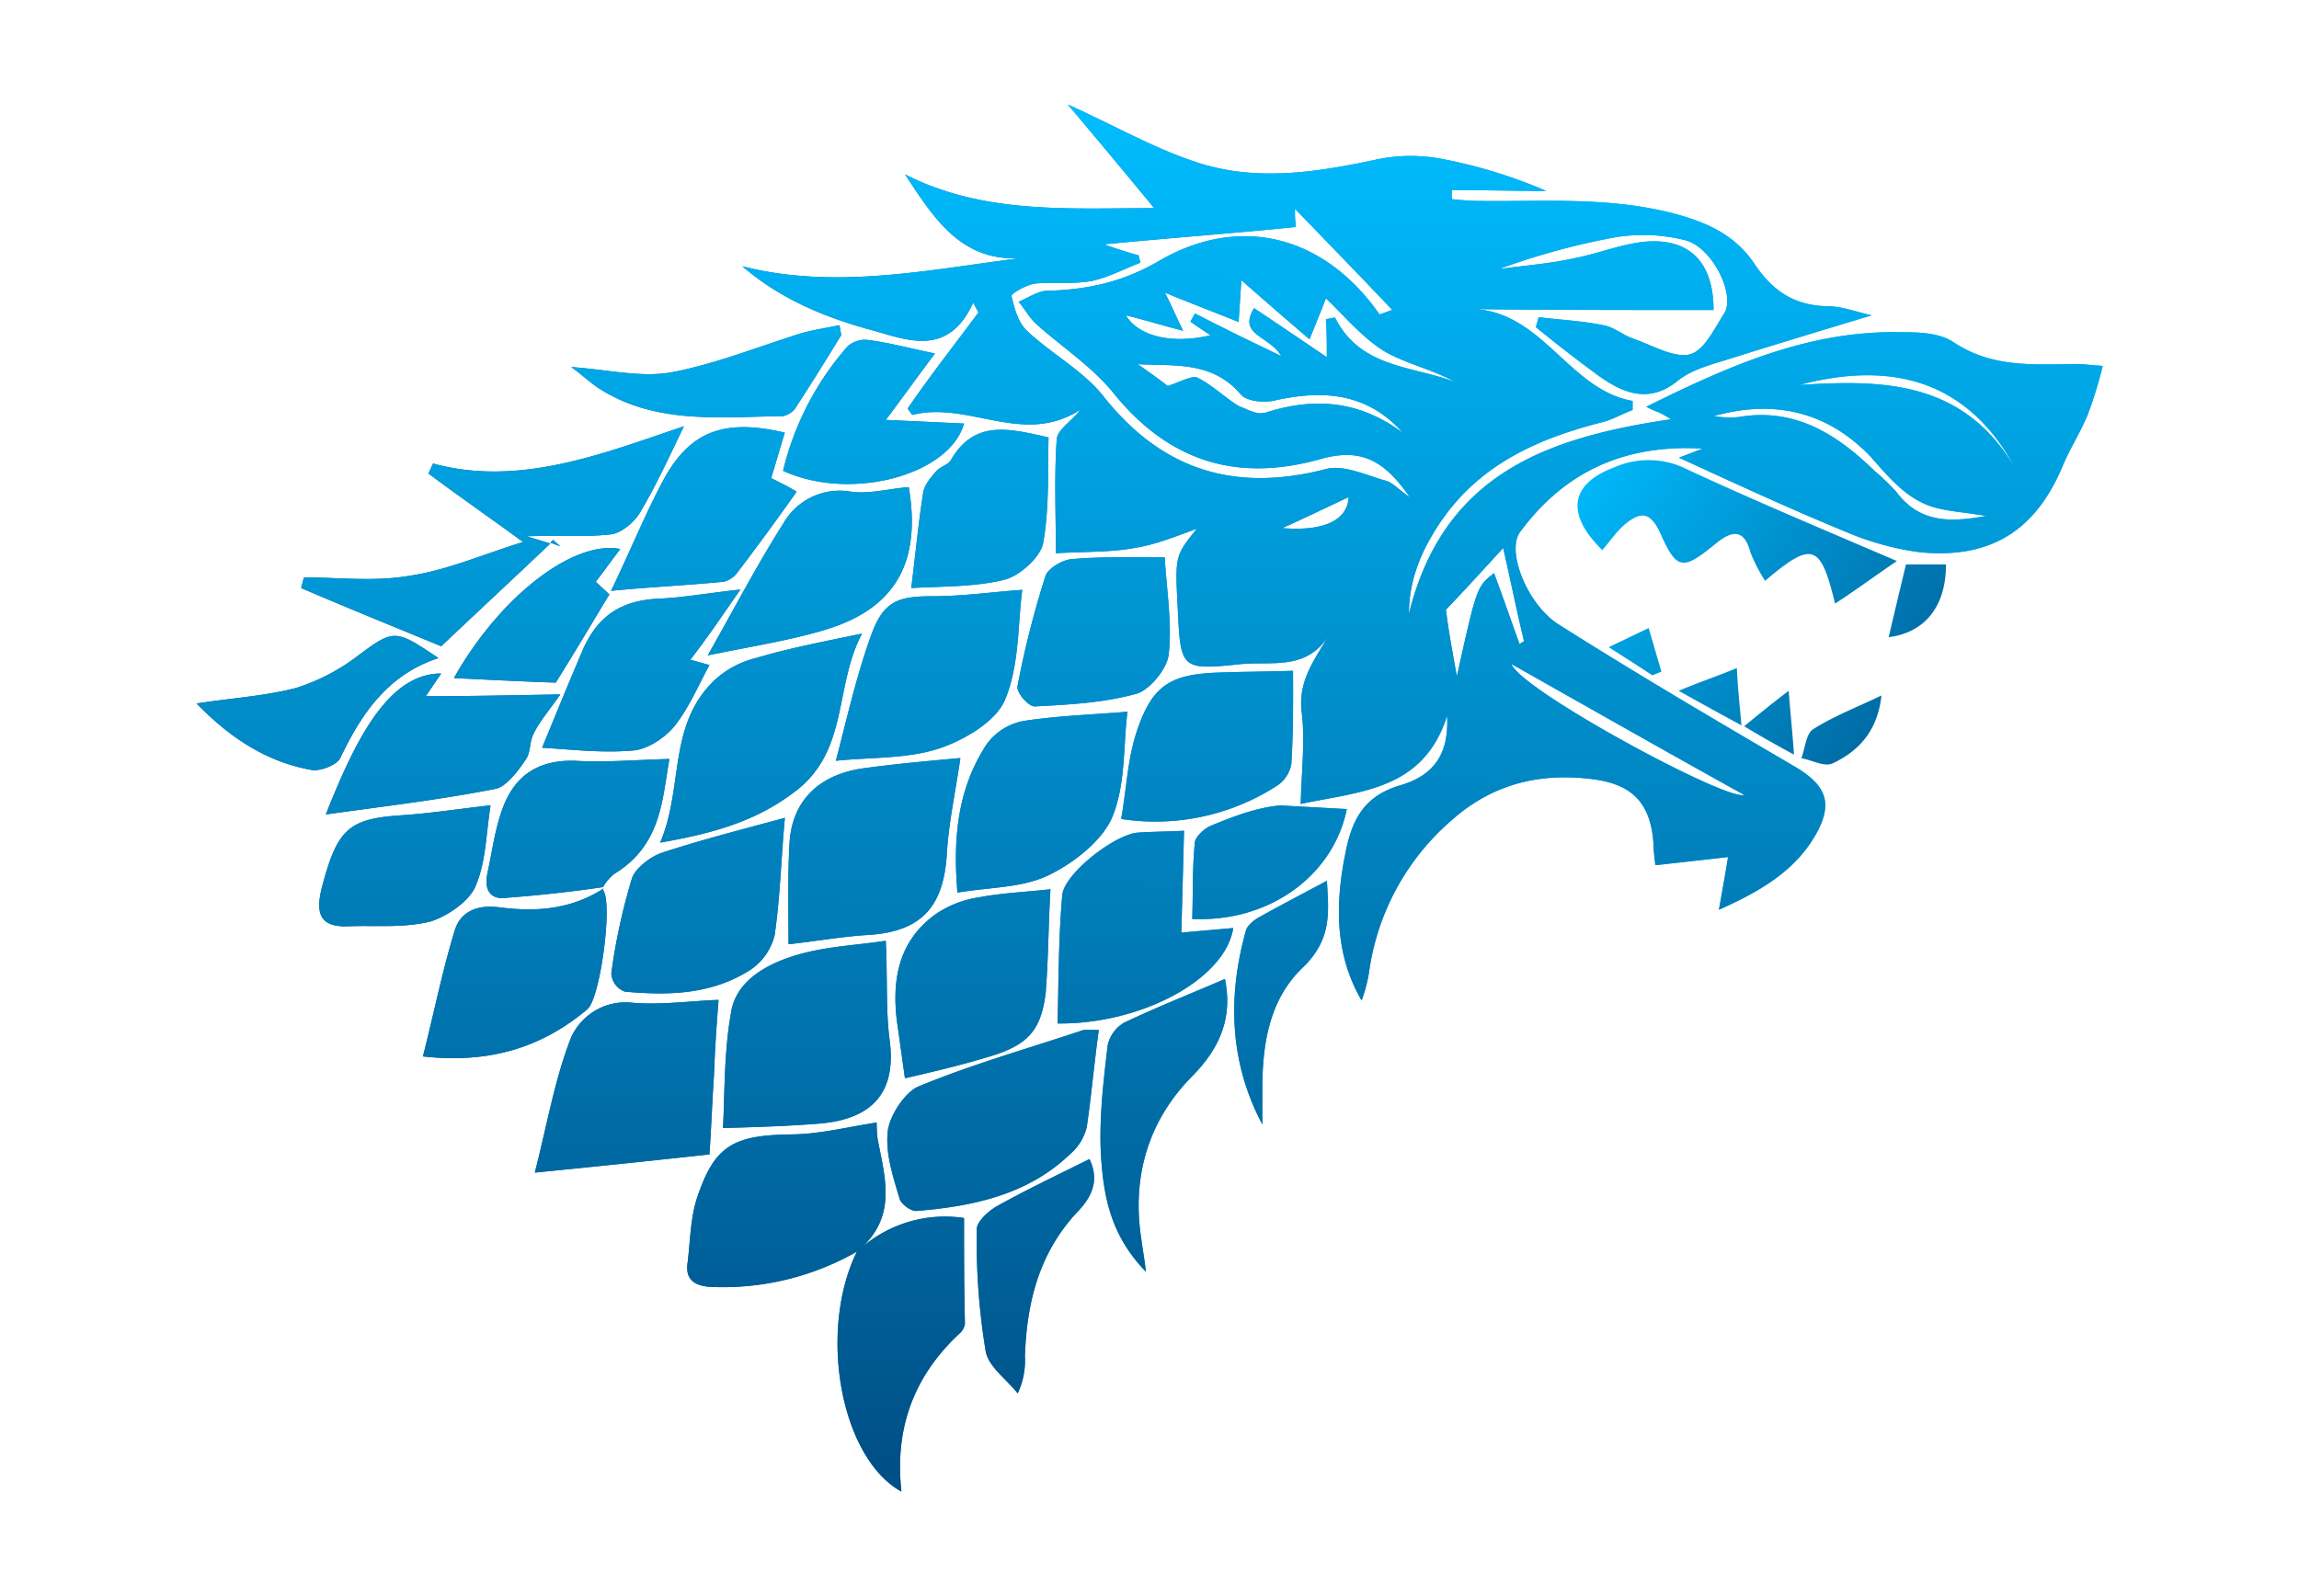
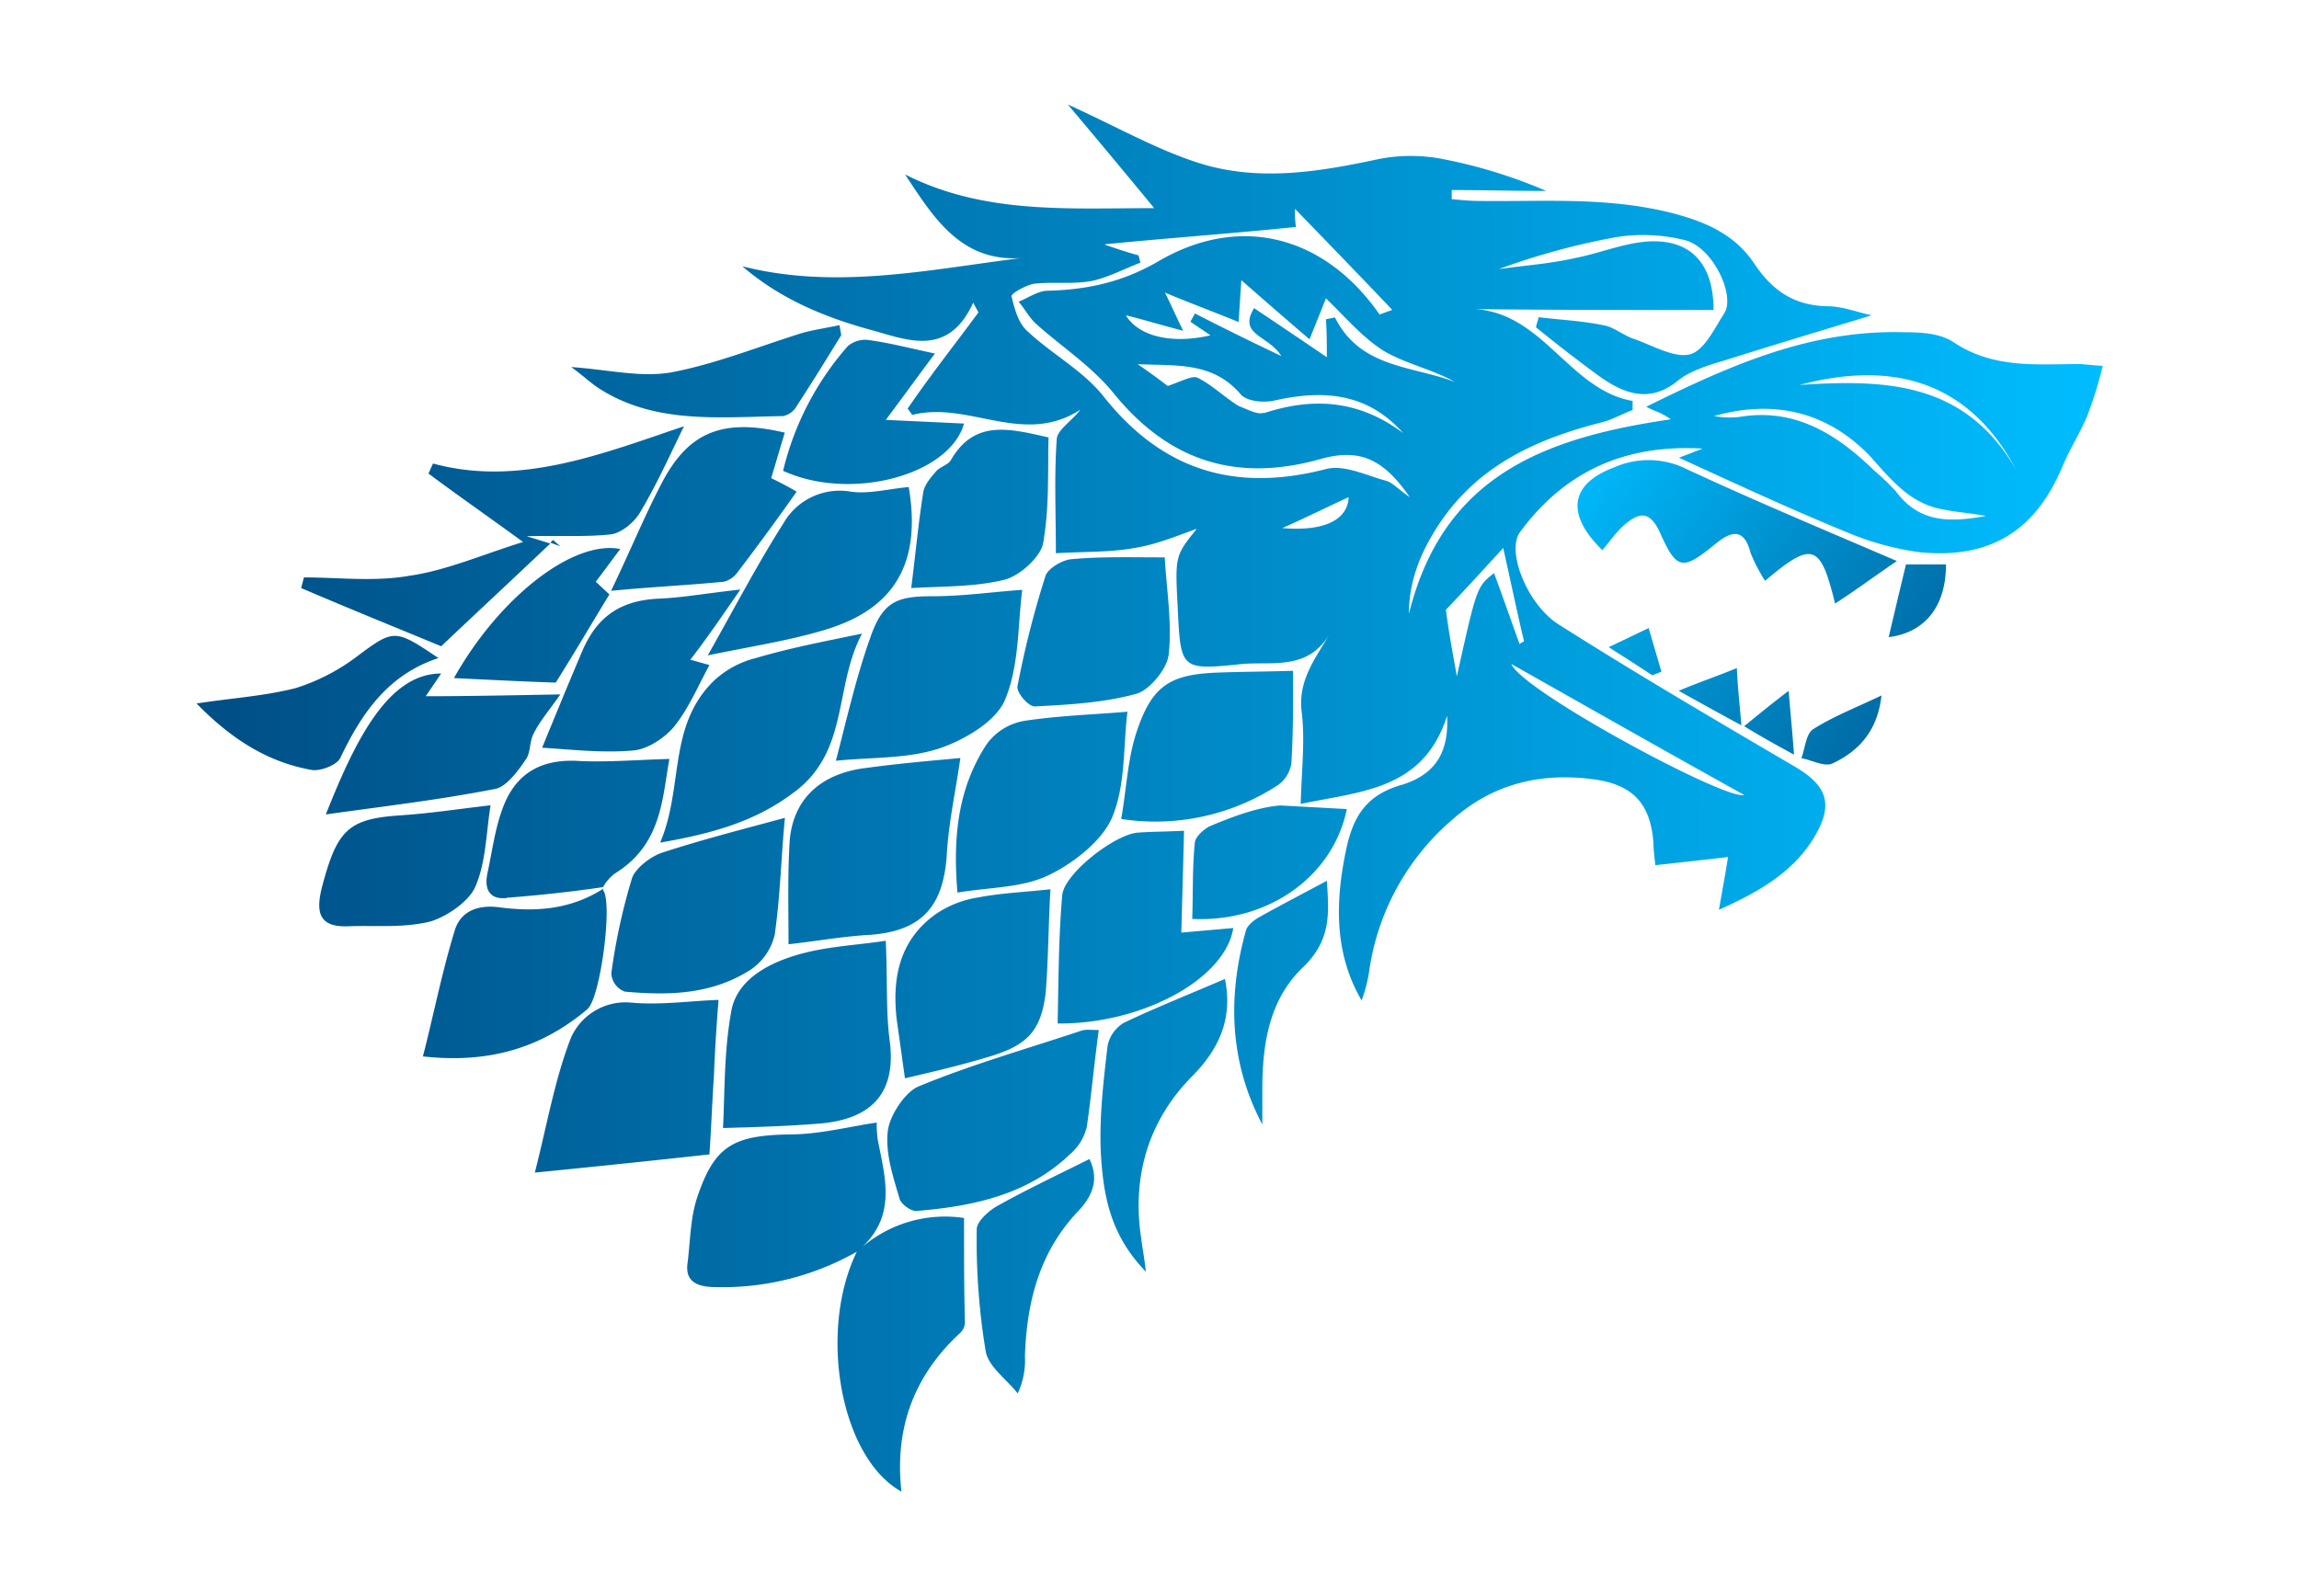
<svg xmlns="http://www.w3.org/2000/svg" xmlns:xlink="http://www.w3.org/1999/xlink" id="Vrstva_1" data-name="Vrstva 1" viewBox="0 0 432 300">
  <defs>
    <style>.cls-1{fill:url(#Nepojmenovaný_přechod_2);}.cls-2{fill:url(#Nepojmenovaný_přechod_2-2);}.cls-3{fill:url(#Nepojmenovaný_přechod_8);}</style>
    <linearGradient id="Nepojmenovaný_přechod_2" x1="36.94" y1="150" x2="395.06" y2="150" gradientUnits="userSpaceOnUse">
      <stop offset="0" stop-color="#004e85" />
      <stop offset="1" stop-color="#00bdff" />
    </linearGradient>
    <linearGradient id="Nepojmenovaný_přechod_2-2" x1="215.66" y1="746.22" x2="216.15" y2="485.44" gradientTransform="translate(0 -465.77)" xlink:href="#Nepojmenovaný_přechod_2" />
    <linearGradient id="Nepojmenovaný_přechod_8" x1="379.53" y1="146.69" x2="295.01" y2="85.79" xlink:href="#Nepojmenovaný_přechod_2" />
  </defs>
  <path class="cls-1" d="M183.88,58.76c-.34-.68-.68-1.19-1-1.88-4.61,10.08-12,7.18-18.62,5.3-8.88-2.39-17.43-5.81-24.77-12.13,17.42,4.44,34.85.68,52.28-1.54-11.28.69-16.4-7.69-21.7-15.72,14.86,7.52,30.58,6.33,46.81,6.33-5.63-6.84-10.76-13-16.23-19.48,9.06,4.1,16.75,8.54,24.95,11.1,11.1,3.42,22.38,1.54,33.49-.85a31.45,31.45,0,0,1,12,0,94.79,94.79,0,0,1,19.47,6c-6,0-12-.17-17.77-.17v1.71c1.71.17,3.42.34,5.13.34,12.13.17,24.26-.86,36.73,2.39,6.32,1.71,11.45,4.1,15,9.4,3.42,5.12,7.52,7.86,13.67,8,2.73,0,5.29,1,8.37,1.71-9.57,2.9-18.62,5.63-27.85,8.54-2.91.85-6.15,1.88-8.37,3.59C310,76,305,74,300.06,70.38c-3.93-2.9-7.69-5.81-11.45-8.88.17-.69.34-1.2.52-1.88,4.1.51,8.2.68,12.3,1.54,1.88.34,3.59,1.88,5.64,2.56,3.41,1.19,7.51,3.59,10.42,2.9,2.73-.68,4.61-4.78,6.49-7.69,2.22-3.41-2.22-12.64-7.52-13.83a32.39,32.39,0,0,0-12.81-.52,132.41,132.41,0,0,0-22,6c4.78-.68,9.57-1,14.18-2.05,4.44-.85,8.54-2.56,13-3.07,8.38-.86,13.16,3.59,13.16,12.81-14.86,0-29.9,0-44.76-.17,12.81.85,17.76,15.21,29.55,17.26v1.71c-1.88.68-3.58,1.7-5.46,2.22-12.13,3.07-23.24,7.86-30.76,19-3.41,5.13-5.81,10.59-5.81,17.09,6.5-26.31,26-33.15,49.21-36.57a13.92,13.92,0,0,0-2.39-1.36,15.93,15.93,0,0,1-2.22-1c15.89-7.86,30.92-14.52,48.52-14,3.07,0,6.66.17,9.23,1.88,7.51,5,15.54,4.1,23.57,4.1.86,0,1.71.17,4.45.34a77.26,77.26,0,0,1-2.91,9.4c-1.37,3.25-3.25,6.15-4.61,9.4-4.79,11.44-12.82,17.6-26.83,16.23a53,53,0,0,1-13.32-3.59c-10.43-4.27-20.68-9-31.95-14.18l4.44-1.71c-14.35-.85-25.8,4.1-34.34,15.72-2.57,3.59,1.36,13.5,7.17,17.26,14.53,9.22,29.39,17.94,44.25,26.65,6.16,3.59,7.69,7,3.93,13.33C337.14,163.67,331,167.43,323,171c.69-3.93,1.2-6.67,1.71-9.91-4.44.51-8.88,1-13.66,1.53-.18-1.71-.35-2.9-.35-4.1-.51-7.17-3.58-10.93-10.93-12-9.74-1.36-18.8.52-26.65,7.35a46.06,46.06,0,0,0-15.72,27.85,28.55,28.55,0,0,1-1.54,6.32c-5-8.54-5-17.94-3.08-27.51,1.2-6.15,3.25-10.93,10.6-13,6.66-2.05,8.88-6.49,8.54-13-4.44,14-16.23,14.18-27.51,16.58.17-6.33.86-12,.17-17.43-.68-6,2.74-10.08,5.47-14.87-4.1,7.35-10.93,5.47-16.74,6-11.45,1.2-11.45,1-12-10.42-.52-9.91-.52-9.91,3.58-15-3.41,1.19-7.34,2.9-11.61,3.59-4.62.85-9.23.68-14.87,1,0-7.52-.34-14.52.17-21.53.17-1.71,2.91-3.41,4.45-5.46-10.77,7-21-1.71-31.61,1l-.86-1.2c4.44-6.49,9.06-12.3,13.33-18.11ZM167.14,195.28c1.36,9.56-2.74,15-13,15.89-6.15.51-12.3.68-18.28.85.34-6.66.17-14.35,1.54-21.87,1-6,7-9.05,12.13-10.59,5.64-1.71,11.44-1.88,16.91-2.74C166.79,184.17,166.45,189.81,167.14,195.28Zm37.07,16.57A9.73,9.73,0,0,1,201,217c-7.85,7.52-18.11,9.74-28.7,10.6-1,.17-2.9-1.2-3.24-2.22-1.2-4.1-2.74-8.55-2.23-12.82.35-2.9,3.25-7.34,5.81-8.37,9.91-4.1,20.16-7,30.42-10.42.85-.34,1.87-.17,3.41-.17C205.58,200.06,205.07,206,204.21,211.85ZM134.5,241.92c-3.76,0-5.81-1.2-5.29-4.61.51-4.1.51-8.55,1.88-12.48,3.24-9.56,6.83-11.44,17.42-11.61,5.3,0,10.6-1.37,16.23-2.23a23.33,23.33,0,0,0,.17,3.08c1.37,7.18,3.59,14.18-2.9,20.33a24,24,0,0,1,19.14-5.47c0,6.5,0,13.16.17,19.82a3,3,0,0,1-1,1.88c-9.4,8.72-12.13,19-10.93,29.73-11.45-6.32-15.72-30.07-8.38-45.1l-.17.17.17-.17A50.94,50.94,0,0,1,134.5,241.92ZM120.15,96.52c-1.2,1.88-3.59,3.76-5.47,3.93-4.78.51-9.74.17-15.72.34,1.71.52,3.25,1,4.45,1.37C96.57,108.65,89.74,115,82.9,121.47c-7-2.91-16.74-6.84-26.31-10.94l.52-2c6.66,0,13.32.86,20-.34,6.83-1,13.49-3.93,21.18-6.32C91.62,97,86,93.11,80.51,89l.86-1.88c16.23,4.44,31.95-1.88,47.15-7C125.62,86.1,123.23,91.4,120.15,96.52ZM103.41,102l.51-.51,1.37,1.19Zm77.05,40.49c-.85,6-2.22,12.13-2.56,18.28-.68,10.08-5.13,14.53-15.38,15-4.78.34-9.57,1.19-14.35,1.71,0-6.32-.17-12.3.17-18.63.34-8.37,5.64-13.49,14.52-14.52C168.84,143.51,174.82,143,180.46,142.48Zm-73.12,52.45a11.22,11.22,0,0,1,11.27-6.49c5.47.51,11.28-.34,16.41-.51-.35,4.44-.69,9.4-.86,14.18-.34,5-.51,9.91-.85,14.86-10.94,1.2-20.85,2.23-32.81,3.42C102.89,211,104.26,202.79,107.34,194.93Zm42-46.13c-7.35,5.64-15.55,7.86-25.29,9.57,4.44-10.42,1.37-21.87,10.08-30.41a17.74,17.74,0,0,1,7.86-4.27c6.32-1.88,12.64-3.08,20-4.61-5.3,9.9-2.39,22-12.64,29.72ZM209,153.59c-1.87,4.44-7.34,8.71-12,10.93-5,2.39-10.94,2.22-17.09,3.25-.85-10.25,0-19.48,5.47-27.85a11,11,0,0,1,7.17-4.44c6.67-1,13.5-1.2,19.31-1.71C211.05,140.09,211.56,147.44,209,153.59Zm-45.61-33.32c2.39-7.17,5-8.2,11.79-8.2,5.8,0,11.61-.85,16.91-1.2-.85,6.33-.51,14.19-3.25,20.68-1.7,4.1-7.86,7.69-12.64,9.22-6,1.88-12.47,1.54-19.13,2.22C159.11,135.14,160.81,127.62,163.38,120.27Zm33.14,66c-.85,7.52-3.41,10.25-11.1,12.47-5.13,1.54-10.25,2.74-15.38,3.93-.51-3.58-1-7.17-1.54-10.93-.85-7.35.17-14.7,7.18-19.82a19.31,19.31,0,0,1,8.2-3.25c4.44-.85,8.88-1,13.5-1.53C197,173.75,197,180.07,196.52,186.22ZM222,175.29l9.74-.86c-1.54,9.74-17.43,18.11-33,17.94.17-8,.17-16.06.86-24.09.34-4.1,10.08-11.62,14.35-11.79,2.39-.17,5-.17,8.54-.34-.17,6.83-.34,12.81-.51,19.14Zm-76.37.17a11,11,0,0,1-4.62,6.83c-7.51,4.79-15.71,4.79-23.57,4.1a3.88,3.88,0,0,1-2.57-3.42A112.9,112.9,0,0,1,118.78,165c.69-1.88,3.59-4.11,5.81-4.79,7.35-2.39,14.7-4.27,22.9-6.49-.69,7.17-.86,14.52-1.88,21.7Zm97-31.78a6.17,6.17,0,0,1-2.56,3.93,42.1,42.1,0,0,1-29.39,6.32c1-5.64,1.2-11.28,2.91-16.4,2.9-8.72,6.32-10.77,15.2-11.11,4.45-.17,8.89-.17,14.18-.34C243,132.4,243,138,242.65,143.68Zm-132.24,46c-8.71,7.34-18.62,10.25-30.92,8.88,2.05-8,3.59-15.89,6-23.75,1.19-3.75,4.61-4.78,8.37-4.27,6.66.86,13.33.52,19.65-3.59h0l-.17.18v.17C115.2,169.65,112.8,187.59,110.41,189.64Zm109.18-66.46c-.34,2.56-3.59,6.49-6,7.17-6.15,1.71-12.65,2.05-19.14,2.39-1.19,0-3.41-2.56-3.24-3.76a176.2,176.2,0,0,1,5.29-20.84c.52-1.37,3.08-2.9,4.79-3.07,5.63-.52,11.1-.35,17.59-.35C219.25,111.22,220.27,117.2,219.59,123.18ZM155,118.39c-6.66,2-13.66,3.08-22,4.79,5.3-9.4,9.4-17.26,14.19-24.78a12.19,12.19,0,0,1,12.64-6c3.42.51,7-.51,10.93-.85,2.4,14.18-2.56,22.89-15.72,26.82Zm-59.79,50.4c-3.25.35-4.28-1.7-3.59-4.78.85-3.93,1.36-8,2.73-11.79,2.39-6.83,7.18-9.4,13.67-9.23,5.64.35,11.45-.17,17.77-.34-1.37,7.35-1.37,16.06-10.25,21.53a8.2,8.2,0,0,0-2.22,2.56c-5.81.86-12,1.54-18.11,2ZM82.9,126.59,80,130.86c7.86,0,15.89-.17,25.29-.34-2.4,3.42-3.93,5.13-5,7.35-.85,1.54-.51,3.59-1.54,4.95C97.26,145.05,95,148,93,148.29c-10.42,2.05-20.84,3.25-31.77,4.79C66.84,138.89,73,126.59,82.9,126.59Zm62-36.73c1.71.85,3.42,1.71,4.79,2.56q-5.64,8-11.28,15.38a4.51,4.51,0,0,1-2.39,1.54c-7,.68-14,1-21.19,1.71,3.76-7.86,6.33-14.19,9.57-20.34,5-9.56,11.45-12.13,23.07-9.39C146.63,84.05,145.78,87,144.92,89.86ZM129.72,124l3.59,1c-2.22,4.1-3.93,8.2-6.67,11.61-1.88,2.22-5.12,4.27-7.69,4.45-5.8.51-11.44-.18-17.08-.52,2.73-6.66,5.12-12.47,7.52-18.11,2.9-6.83,7.51-9.57,14.35-9.91,4.44-.17,8.88-1,15.38-1.71C136,115.32,133,119.76,129.72,124ZM196,102.16c-.51,2.56-4.44,6.15-7.35,6.83-5.63,1.37-11.79,1.2-17.42,1.54.85-6.83,1.36-12.3,2.22-17.77.17-1.53,1.36-2.9,2.39-4.1.68-.85,2.05-1.19,2.73-2,4.45-7.86,10.94-6.15,18.46-4.44C196.86,88.49,197.21,95.5,196,102.16ZM166.45,78.92l14.7.69c-2.74,9.74-21.36,14.69-34,8.88a54.81,54.81,0,0,1,12.13-23.4,5,5,0,0,1,3.76-1.2c3.92.51,7.85,1.54,12.64,2.56C172.6,70.55,169.53,74.82,166.45,78.92ZM230.18,184c1.37,6.83-.51,12.64-6.32,18.45-8.54,8.72-11.11,19.48-9.4,30.41.17,1.54.51,3.08.86,6.16-6.5-6.67-7.86-13.84-8.38-21-.51-7,.35-14.35,1.2-21.53a6.54,6.54,0,0,1,3.08-4.27C217.37,189.3,223.86,186.73,230.18,184Zm-138-32.63c-.85,5.29-.85,10.76-2.9,15.37-1.2,2.74-5.47,5.64-8.55,6.5-5,1.19-9.91.68-15,.85-6.15.34-6.49-2.9-5-8.2,2.74-10.08,5-12,14.53-12.64C80.68,152.9,86.15,152.05,92.13,151.37ZM202.5,227.74c-7.52,8-9.57,17.6-9.91,27.16a14.54,14.54,0,0,1-1.36,7c-2-2.56-5.47-5-6-7.86A127.3,127.3,0,0,1,183.54,231c0-1.36,2.22-3.41,3.76-4.27,5.46-3.07,11.27-5.81,17.42-8.88,1.54,3.25,1.2,6.32-2.22,9.91Zm21.53-55c.17-4.78,0-9.74.51-14.52.17-1,1.71-2.39,2.74-2.9,4.44-1.88,9.05-3.59,13.32-3.93l12.48.68C250.51,164.69,238.38,173.41,224,172.72ZM55.57,129.33a37.93,37.93,0,0,0,11.1-5.64c7.35-5.47,7.35-5.64,15.72,0C73,126.76,68,133.94,63.94,142.48c-.68,1.37-3.93,2.57-5.47,2.22-8.54-1.53-15.37-6.15-21.53-12.47C43.44,131.21,49.59,130.86,55.57,129.33Zm94.14-53a3.92,3.92,0,0,1-2.56,1.88c-11.79.17-23.75,1.54-34.18-4.95-1.7-1-3.07-2.4-5.63-4.27,7.17.51,13,2,18.79,1,8.2-1.54,16.23-4.78,24.43-7.35,2.39-.68,4.79-1,7.18-1.53l.34,1.88c-2.73,4.44-5.47,8.88-8.37,13.32ZM85.3,127.45c8.54-15.21,22.38-26,31.26-24.26-1.53,2-2.9,3.93-4.61,6.15l2.56,2.39c-3.24,5.3-6.32,10.59-10.08,16.57C99,128.13,92.3,127.79,85.3,127.45Zm148.81,47.49c.17-.85,1.37-1.87,2.22-2.39,4.27-2.39,8.54-4.61,13-7,.34,5.81,1,10.93-4.45,16.23-6.49,6.15-7.68,14.69-7.68,23.06v6.5C231.21,200.06,230.52,187.76,234.11,174.94ZM207.63,46c2.9,1,4.61,1.54,6.32,2l.34,1.37c-3.07,1.19-6,2.73-9,3.41-3.59.69-7.18.17-10.77.52-1.54.17-4.61,1.88-4.44,2.39.51,2.22,1.2,4.78,2.73,6.32,4.62,4.44,10.6,7.52,14.53,12.47,11.1,14,24.77,18.11,41.86,13.67,3.41-.85,7.51,1.2,11.27,2.22,1.2.34,2.22,1.54,4.44,3.08-4.95-7.18-9.39-9.23-16.74-7.18-15.72,4.44-28.53.51-39-12.47-4.1-5-9.57-8.54-14.36-12.82-1.36-1.19-2.22-2.9-3.41-4.27,1.71-.68,3.41-1.88,5.12-2.05,7.52-.17,14.18-1.53,21-5.46C233.09,40,249,44.41,259.23,59.11l2.39-.86c-6.32-6.66-12.3-12.81-18.28-19a20.74,20.74,0,0,0,.17,3.41c-11.62,1.2-23.07,2-35.88,3.25Zm41.69,21.19c0-2.4,0-4.79-.17-7.18l1.7-.34c4.79,9.57,14.53,9.05,22.56,12.13-4.27-2.39-9.23-3.42-13.33-5.81-4.1-2.56-7.35-6.49-10.93-9.91-1,2.56-2.05,5.13-3.08,7.69-4.61-3.93-8.71-7.52-12.81-11.11l-.52,7.86C228,58.59,223.86,57.06,218.9,55c1.37,2.73,2,4.27,3.42,7.17-4.61-1.2-7.86-2.22-10.76-2.9,2.39,3.93,8.54,5.46,15.89,3.76-1.2-.86-2.57-1.71-3.76-2.57l.85-1.54c5,2.57,9.91,5,16.23,8-2.39-3.92-8.2-3.92-5.12-9C240.26,61,245.05,64.23,249.32,67.14Zm102.51,19c-8.37-9-18.62-11.11-29.73-8a15.07,15.07,0,0,0,4.78.17c10.26-1.71,18.11,3.08,25.29,10.08a43.53,43.53,0,0,1,4.1,3.93c4.44,6,10.25,5.81,16.92,4.61-4.62-.85-8.89-.85-12.13-2.56-3.59-1.71-6.5-5.12-9.23-8.2Zm-114.3-8.54c9.39-3.08,17.94-2.39,26.14,3.76-6.67-7.52-14.87-8.2-24.09-6.15-2.05.51-5.13.17-6.32-1-5.3-6.32-12.13-5.47-19.48-5.81,2.73,1.88,4.78,3.42,5.64,4.1,2.56-.85,4.61-2.05,5.64-1.54,2.73,1.37,4.95,3.59,7.68,5.3C234.28,76.87,236.33,78.07,237.53,77.56Zm90.21,71.76c-14.18-7.86-29.22-16.41-43.74-24.61,1.88,5,40.49,25.8,43.74,24.61Zm-54-22.21c3.76-16.92,3.76-16.92,7-19.48,1.71,4.61,3.25,9.05,4.79,13.32l.85-.51C285,114.8,283.83,109,282.46,103c-3.59,3.92-7.17,7.85-10.76,11.61.51,4.1,1.19,7.69,2.05,12.48Zm64.41-54.85c15.72-1,30.93-.85,40.66,15.89-8.37-15.72-22-20.84-40.66-15.89ZM253.42,93.45c-4.1,1.88-8.2,3.93-12.48,5.81C249.15,99.94,253.25,97.55,253.42,93.45Z" />
-   <path class="cls-2" d="M183.88,58.76c-.34-.68-.68-1.19-1-1.88-4.61,10.08-12,7.18-18.62,5.3-8.88-2.39-17.43-5.81-24.77-12.13,17.42,4.44,34.85.68,52.28-1.54-11.28.69-16.4-7.69-21.7-15.72,14.86,7.52,30.58,6.33,46.81,6.33-5.63-6.84-10.76-13-16.23-19.48,9.06,4.1,16.75,8.54,24.95,11.1,11.1,3.42,22.38,1.54,33.49-.85a31.45,31.45,0,0,1,12,0,94.79,94.79,0,0,1,19.47,6c-6,0-12-.17-17.77-.17v1.71c1.71.17,3.42.34,5.13.34,12.13.17,24.26-.86,36.73,2.39,6.32,1.71,11.45,4.1,15,9.4,3.42,5.12,7.52,7.86,13.67,8,2.73,0,5.29,1,8.37,1.71-9.57,2.9-18.62,5.63-27.85,8.54-2.91.85-6.15,1.88-8.37,3.59C310,76,305,74,300.06,70.38c-3.93-2.9-7.69-5.81-11.45-8.88.17-.69.34-1.2.52-1.88,4.1.51,8.2.68,12.3,1.54,1.88.34,3.59,1.88,5.64,2.56,3.41,1.19,7.51,3.59,10.42,2.9,2.73-.68,4.61-4.78,6.49-7.69,2.22-3.41-2.22-12.64-7.52-13.83a32.39,32.39,0,0,0-12.81-.52,132.41,132.41,0,0,0-22,6c4.78-.68,9.57-1,14.18-2.05,4.44-.85,8.54-2.56,13-3.07,8.38-.86,13.16,3.59,13.16,12.81-14.86,0-29.9,0-44.76-.17,12.81.85,17.76,15.21,29.55,17.26v1.71c-1.88.68-3.58,1.7-5.46,2.22-12.13,3.07-23.24,7.86-30.76,19-3.41,5.13-5.81,10.59-5.81,17.09,6.5-26.31,26-33.15,49.21-36.57a13.92,13.92,0,0,0-2.39-1.36,15.93,15.93,0,0,1-2.22-1c15.89-7.86,30.92-14.52,48.52-14,3.07,0,6.66.17,9.23,1.88,7.51,5,15.54,4.1,23.57,4.1.86,0,1.71.17,4.45.34a77.26,77.26,0,0,1-2.91,9.4c-1.37,3.25-3.25,6.15-4.61,9.4-4.79,11.44-12.82,17.6-26.83,16.23a53,53,0,0,1-13.32-3.59c-10.43-4.27-20.68-9-31.95-14.18l4.44-1.71c-14.35-.85-25.8,4.1-34.34,15.72-2.57,3.59,1.36,13.5,7.17,17.26,14.53,9.22,29.39,17.94,44.25,26.65,6.16,3.59,7.69,7,3.93,13.33C337.14,163.67,331,167.43,323,171c.69-3.93,1.2-6.67,1.71-9.91-4.44.51-8.88,1-13.66,1.53-.18-1.71-.35-2.9-.35-4.1-.51-7.17-3.58-10.93-10.93-12-9.74-1.36-18.8.52-26.65,7.35a46.06,46.06,0,0,0-15.72,27.85,28.55,28.55,0,0,1-1.54,6.32c-5-8.54-5-17.94-3.08-27.51,1.2-6.15,3.25-10.93,10.6-13,6.66-2.05,8.88-6.49,8.54-13-4.44,14-16.23,14.18-27.51,16.58.17-6.33.86-12,.17-17.43-.68-6,2.74-10.08,5.47-14.87-4.1,7.35-10.93,5.47-16.74,6-11.45,1.2-11.45,1-12-10.42-.52-9.91-.52-9.91,3.58-15-3.41,1.19-7.34,2.9-11.61,3.59-4.62.85-9.23.68-14.87,1,0-7.52-.34-14.52.17-21.53.17-1.71,2.91-3.41,4.45-5.46-10.77,7-21-1.71-31.61,1l-.86-1.2c4.44-6.49,9.06-12.3,13.33-18.11ZM167.14,195.28c1.36,9.56-2.74,15-13,15.89-6.15.51-12.3.68-18.28.85.34-6.66.17-14.35,1.54-21.87,1-6,7-9.05,12.13-10.59,5.64-1.71,11.44-1.88,16.91-2.74C166.79,184.17,166.45,189.81,167.14,195.28Zm37.07,16.57A9.73,9.73,0,0,1,201,217c-7.85,7.52-18.11,9.74-28.7,10.6-1,.17-2.9-1.2-3.24-2.22-1.2-4.1-2.74-8.55-2.23-12.82.35-2.9,3.25-7.34,5.81-8.37,9.91-4.1,20.16-7,30.42-10.42.85-.34,1.87-.17,3.41-.17C205.58,200.06,205.07,206,204.21,211.85ZM134.5,241.92c-3.76,0-5.81-1.2-5.29-4.61.51-4.1.51-8.55,1.88-12.48,3.24-9.56,6.83-11.44,17.42-11.61,5.3,0,10.6-1.37,16.23-2.23a23.33,23.33,0,0,0,.17,3.08c1.37,7.18,3.59,14.18-2.9,20.33a24,24,0,0,1,19.14-5.47c0,6.5,0,13.16.17,19.82a3,3,0,0,1-1,1.88c-9.4,8.72-12.13,19-10.93,29.73-11.45-6.32-15.72-30.07-8.38-45.1l-.17.17.17-.17A50.94,50.94,0,0,1,134.5,241.92ZM120.15,96.52c-1.2,1.88-3.59,3.76-5.47,3.93-4.78.51-9.74.17-15.72.34,1.71.52,3.25,1,4.45,1.37C96.57,108.65,89.74,115,82.9,121.47c-7-2.91-16.74-6.84-26.31-10.94l.52-2c6.66,0,13.32.86,20-.34,6.83-1,13.49-3.93,21.18-6.32C91.62,97,86,93.11,80.51,89l.86-1.88c16.23,4.44,31.95-1.88,47.15-7C125.62,86.1,123.23,91.4,120.15,96.52ZM103.41,102l.51-.51,1.37,1.19Zm77.05,40.49c-.85,6-2.22,12.13-2.56,18.28-.68,10.08-5.13,14.53-15.38,15-4.78.34-9.57,1.19-14.35,1.71,0-6.32-.17-12.3.17-18.63.34-8.37,5.64-13.49,14.52-14.52C168.84,143.51,174.82,143,180.46,142.48Zm-73.12,52.45a11.22,11.22,0,0,1,11.27-6.49c5.47.51,11.28-.34,16.41-.51-.35,4.44-.69,9.4-.86,14.18-.34,5-.51,9.91-.85,14.86-10.94,1.2-20.85,2.23-32.81,3.42C102.89,211,104.26,202.79,107.34,194.93Zm42-46.13c-7.35,5.64-15.55,7.86-25.29,9.57,4.44-10.42,1.37-21.87,10.08-30.41a17.74,17.74,0,0,1,7.86-4.27c6.32-1.88,12.64-3.08,20-4.61-5.3,9.9-2.39,22-12.64,29.72ZM209,153.59c-1.87,4.44-7.34,8.71-12,10.93-5,2.39-10.94,2.22-17.09,3.25-.85-10.25,0-19.48,5.47-27.85a11,11,0,0,1,7.17-4.44c6.67-1,13.5-1.2,19.31-1.71C211.05,140.09,211.56,147.44,209,153.59Zm-45.61-33.32c2.39-7.17,5-8.2,11.79-8.2,5.8,0,11.61-.85,16.91-1.2-.85,6.33-.51,14.19-3.25,20.68-1.7,4.1-7.86,7.69-12.64,9.22-6,1.88-12.47,1.54-19.13,2.22C159.11,135.14,160.81,127.62,163.38,120.27Zm33.14,66c-.85,7.52-3.41,10.25-11.1,12.47-5.13,1.54-10.25,2.74-15.38,3.93-.51-3.58-1-7.17-1.54-10.93-.85-7.35.17-14.7,7.18-19.82a19.31,19.31,0,0,1,8.2-3.25c4.44-.85,8.88-1,13.5-1.53C197,173.75,197,180.07,196.52,186.22ZM222,175.29l9.74-.86c-1.54,9.74-17.43,18.11-33,17.94.17-8,.17-16.06.86-24.09.34-4.1,10.08-11.62,14.35-11.79,2.39-.17,5-.17,8.54-.34-.17,6.83-.34,12.81-.51,19.14Zm-76.37.17a11,11,0,0,1-4.62,6.83c-7.51,4.79-15.71,4.79-23.57,4.1a3.88,3.88,0,0,1-2.57-3.42A112.9,112.9,0,0,1,118.78,165c.69-1.88,3.59-4.11,5.81-4.79,7.35-2.39,14.7-4.27,22.9-6.49-.69,7.17-.86,14.52-1.88,21.7Zm97-31.78a6.17,6.17,0,0,1-2.56,3.93,42.1,42.1,0,0,1-29.39,6.32c1-5.64,1.2-11.28,2.91-16.4,2.9-8.72,6.32-10.77,15.2-11.11,4.45-.17,8.89-.17,14.18-.34C243,132.4,243,138,242.65,143.68Zm-132.24,46c-8.71,7.34-18.62,10.25-30.92,8.88,2.05-8,3.59-15.89,6-23.75,1.19-3.75,4.61-4.78,8.37-4.27,6.66.86,13.33.52,19.65-3.59h0l-.17.18v.17C115.2,169.65,112.8,187.59,110.41,189.64Zm109.18-66.46c-.34,2.56-3.59,6.49-6,7.17-6.15,1.71-12.65,2.05-19.14,2.39-1.19,0-3.41-2.56-3.24-3.76a176.2,176.2,0,0,1,5.29-20.84c.52-1.37,3.08-2.9,4.79-3.07,5.63-.52,11.1-.35,17.59-.35C219.25,111.22,220.27,117.2,219.59,123.18ZM155,118.39c-6.66,2-13.66,3.08-22,4.79,5.3-9.4,9.4-17.26,14.19-24.78a12.19,12.19,0,0,1,12.64-6c3.42.51,7-.51,10.93-.85,2.4,14.18-2.56,22.89-15.72,26.82Zm-59.79,50.4c-3.25.35-4.28-1.7-3.59-4.78.85-3.93,1.36-8,2.73-11.79,2.39-6.83,7.18-9.4,13.67-9.23,5.64.35,11.45-.17,17.77-.34-1.37,7.35-1.37,16.06-10.25,21.53a8.2,8.2,0,0,0-2.22,2.56c-5.81.86-12,1.54-18.11,2ZM82.9,126.59,80,130.86c7.86,0,15.89-.17,25.29-.34-2.4,3.42-3.93,5.13-5,7.35-.85,1.54-.51,3.59-1.54,4.95C97.26,145.05,95,148,93,148.29c-10.42,2.05-20.84,3.25-31.77,4.79C66.84,138.89,73,126.59,82.9,126.59Zm62-36.73c1.71.85,3.42,1.71,4.79,2.56q-5.64,8-11.28,15.38a4.51,4.51,0,0,1-2.39,1.54c-7,.68-14,1-21.19,1.71,3.76-7.86,6.33-14.19,9.57-20.34,5-9.56,11.45-12.13,23.07-9.39C146.63,84.05,145.78,87,144.92,89.86ZM129.72,124l3.59,1c-2.22,4.1-3.93,8.2-6.67,11.61-1.88,2.22-5.12,4.27-7.69,4.45-5.8.51-11.44-.18-17.08-.52,2.73-6.66,5.12-12.47,7.52-18.11,2.9-6.83,7.51-9.57,14.35-9.91,4.44-.17,8.88-1,15.38-1.71C136,115.32,133,119.76,129.72,124ZM196,102.16c-.51,2.56-4.44,6.15-7.35,6.83-5.63,1.37-11.79,1.2-17.42,1.54.85-6.83,1.36-12.3,2.22-17.77.17-1.53,1.36-2.9,2.39-4.1.68-.85,2.05-1.19,2.73-2,4.45-7.86,10.94-6.15,18.46-4.44C196.86,88.49,197.21,95.5,196,102.16ZM166.45,78.92l14.7.69c-2.74,9.74-21.36,14.69-34,8.88a54.81,54.81,0,0,1,12.13-23.4,5,5,0,0,1,3.76-1.2c3.92.51,7.85,1.54,12.64,2.56C172.6,70.55,169.53,74.82,166.45,78.92ZM230.18,184c1.37,6.83-.51,12.64-6.32,18.45-8.54,8.72-11.11,19.48-9.4,30.41.17,1.54.51,3.08.86,6.16-6.5-6.67-7.86-13.84-8.38-21-.51-7,.35-14.35,1.2-21.53a6.54,6.54,0,0,1,3.08-4.27C217.37,189.3,223.86,186.73,230.18,184Zm-138-32.63c-.85,5.29-.85,10.76-2.9,15.37-1.2,2.74-5.47,5.64-8.55,6.5-5,1.19-9.91.68-15,.85-6.15.34-6.49-2.9-5-8.2,2.74-10.08,5-12,14.53-12.64C80.68,152.9,86.15,152.05,92.13,151.37ZM202.5,227.74c-7.52,8-9.57,17.6-9.91,27.16a14.54,14.54,0,0,1-1.36,7c-2-2.56-5.47-5-6-7.86A127.3,127.3,0,0,1,183.54,231c0-1.36,2.22-3.41,3.76-4.27,5.46-3.07,11.27-5.81,17.42-8.88,1.54,3.25,1.2,6.32-2.22,9.91Zm21.53-55c.17-4.78,0-9.74.51-14.52.17-1,1.71-2.39,2.74-2.9,4.44-1.88,9.05-3.59,13.32-3.93l12.48.68C250.51,164.69,238.38,173.41,224,172.72ZM55.57,129.33a37.93,37.93,0,0,0,11.1-5.64c7.35-5.47,7.35-5.64,15.72,0C73,126.76,68,133.94,63.94,142.48c-.68,1.37-3.93,2.57-5.47,2.22-8.54-1.53-15.37-6.15-21.53-12.47C43.44,131.21,49.59,130.86,55.57,129.33Zm94.14-53a3.92,3.92,0,0,1-2.56,1.88c-11.79.17-23.75,1.54-34.18-4.95-1.7-1-3.07-2.4-5.63-4.27,7.17.51,13,2,18.79,1,8.2-1.54,16.23-4.78,24.43-7.35,2.39-.68,4.79-1,7.18-1.53l.34,1.88c-2.73,4.44-5.47,8.88-8.37,13.32ZM85.3,127.45c8.54-15.21,22.38-26,31.26-24.26-1.53,2-2.9,3.93-4.61,6.15l2.56,2.39c-3.24,5.3-6.32,10.59-10.08,16.57C99,128.13,92.3,127.79,85.3,127.45Zm148.81,47.49c.17-.85,1.37-1.87,2.22-2.39,4.27-2.39,8.54-4.61,13-7,.34,5.81,1,10.93-4.45,16.23-6.49,6.15-7.68,14.69-7.68,23.06v6.5C231.21,200.06,230.52,187.76,234.11,174.94ZM207.63,46c2.9,1,4.61,1.54,6.32,2l.34,1.37c-3.07,1.19-6,2.73-9,3.41-3.59.69-7.18.17-10.77.52-1.54.17-4.61,1.88-4.44,2.39.51,2.22,1.2,4.78,2.73,6.32,4.62,4.44,10.6,7.52,14.53,12.47,11.1,14,24.77,18.11,41.86,13.67,3.41-.85,7.51,1.2,11.27,2.22,1.2.34,2.22,1.54,4.44,3.08-4.95-7.18-9.39-9.23-16.74-7.18-15.72,4.44-28.53.51-39-12.47-4.1-5-9.57-8.54-14.36-12.82-1.36-1.19-2.22-2.9-3.41-4.27,1.71-.68,3.41-1.88,5.12-2.05,7.52-.17,14.18-1.53,21-5.46C233.09,40,249,44.41,259.23,59.11l2.39-.86c-6.32-6.66-12.3-12.81-18.28-19a20.74,20.74,0,0,0,.17,3.41c-11.62,1.2-23.07,2-35.88,3.25Zm41.69,21.19c0-2.4,0-4.79-.17-7.18l1.7-.34c4.79,9.57,14.53,9.05,22.56,12.13-4.27-2.39-9.23-3.42-13.33-5.81-4.1-2.56-7.35-6.49-10.93-9.91-1,2.56-2.05,5.13-3.08,7.69-4.61-3.93-8.71-7.52-12.81-11.11l-.52,7.86C228,58.59,223.86,57.06,218.9,55c1.37,2.73,2,4.27,3.42,7.17-4.61-1.2-7.86-2.22-10.76-2.9,2.39,3.93,8.54,5.46,15.89,3.76-1.2-.86-2.57-1.71-3.76-2.57l.85-1.54c5,2.57,9.91,5,16.23,8-2.39-3.92-8.2-3.92-5.12-9C240.26,61,245.05,64.23,249.32,67.14Zm102.51,19c-8.37-9-18.62-11.11-29.73-8a15.07,15.07,0,0,0,4.78.17c10.26-1.71,18.11,3.08,25.29,10.08a43.53,43.53,0,0,1,4.1,3.93c4.44,6,10.25,5.81,16.92,4.61-4.62-.85-8.89-.85-12.13-2.56-3.59-1.71-6.5-5.12-9.23-8.2Zm-114.3-8.54c9.39-3.08,17.94-2.39,26.14,3.76-6.67-7.52-14.87-8.2-24.09-6.15-2.05.51-5.13.17-6.32-1-5.3-6.32-12.13-5.47-19.48-5.81,2.73,1.88,4.78,3.42,5.64,4.1,2.56-.85,4.61-2.05,5.64-1.54,2.73,1.37,4.95,3.59,7.68,5.3C234.28,76.87,236.33,78.07,237.53,77.56Zm90.21,71.76c-14.18-7.86-29.22-16.41-43.74-24.61,1.88,5,40.49,25.8,43.74,24.61Zm-54-22.21c3.76-16.92,3.76-16.92,7-19.48,1.71,4.61,3.25,9.05,4.79,13.32l.85-.51C285,114.8,283.83,109,282.46,103c-3.59,3.92-7.17,7.85-10.76,11.61.51,4.1,1.19,7.69,2.05,12.48Zm64.41-54.85c15.72-1,30.93-.85,40.66,15.89-8.37-15.72-22-20.84-40.66-15.89ZM253.42,93.45c-4.1,1.88-8.2,3.93-12.48,5.81C249.15,99.94,253.25,97.55,253.42,93.45Z" />
  <path class="cls-3" d="M344.82,113.44c-2.73-11.28-4.27-11.79-13.15-4.27a31.64,31.64,0,0,1-2.74-5.3c-1.19-4.61-3.58-4.1-6.49-1.71-6.32,5.13-7.34,5.13-10.59-2.22-1.88-3.93-3.76-3.59-6.32-1.54-1.71,1.37-2.91,3.25-4.44,5-7-6.84-6-12.48,2.22-15.55a16,16,0,0,1,13.66.34c12.48,5.81,25.12,11.11,39.47,17.26-4.27,2.9-7.69,5.46-11.62,8Zm-.51,30.07c-1.54.68-3.93-.69-5.81-1,.69-1.88.86-4.61,2.22-5.46,3.76-2.4,8.2-4.11,12.82-6.33C352.85,137.19,349.44,141.12,344.31,143.51Zm21.36-37.42c0,7.86-3.93,12.81-10.77,13.67,1-4.27,2.05-8.71,3.25-13.67Zm-38.44,30.24c-4.1-2.22-7.52-4.1-11.79-6.49,4.1-1.71,7.17-2.73,10.93-4.27.17,3.93.51,6.66.86,10.76Zm.51.17c2.73-2.22,4.78-3.93,8.37-6.66.34,4.44.68,7.52,1,12C333.89,140.09,330.81,138.38,327.74,136.5Zm-17.26-9.57c-2.56-1.7-5-3.24-8.2-5.29l7.52-3.59,2.39,8.2-1.71.68Z" />
</svg>